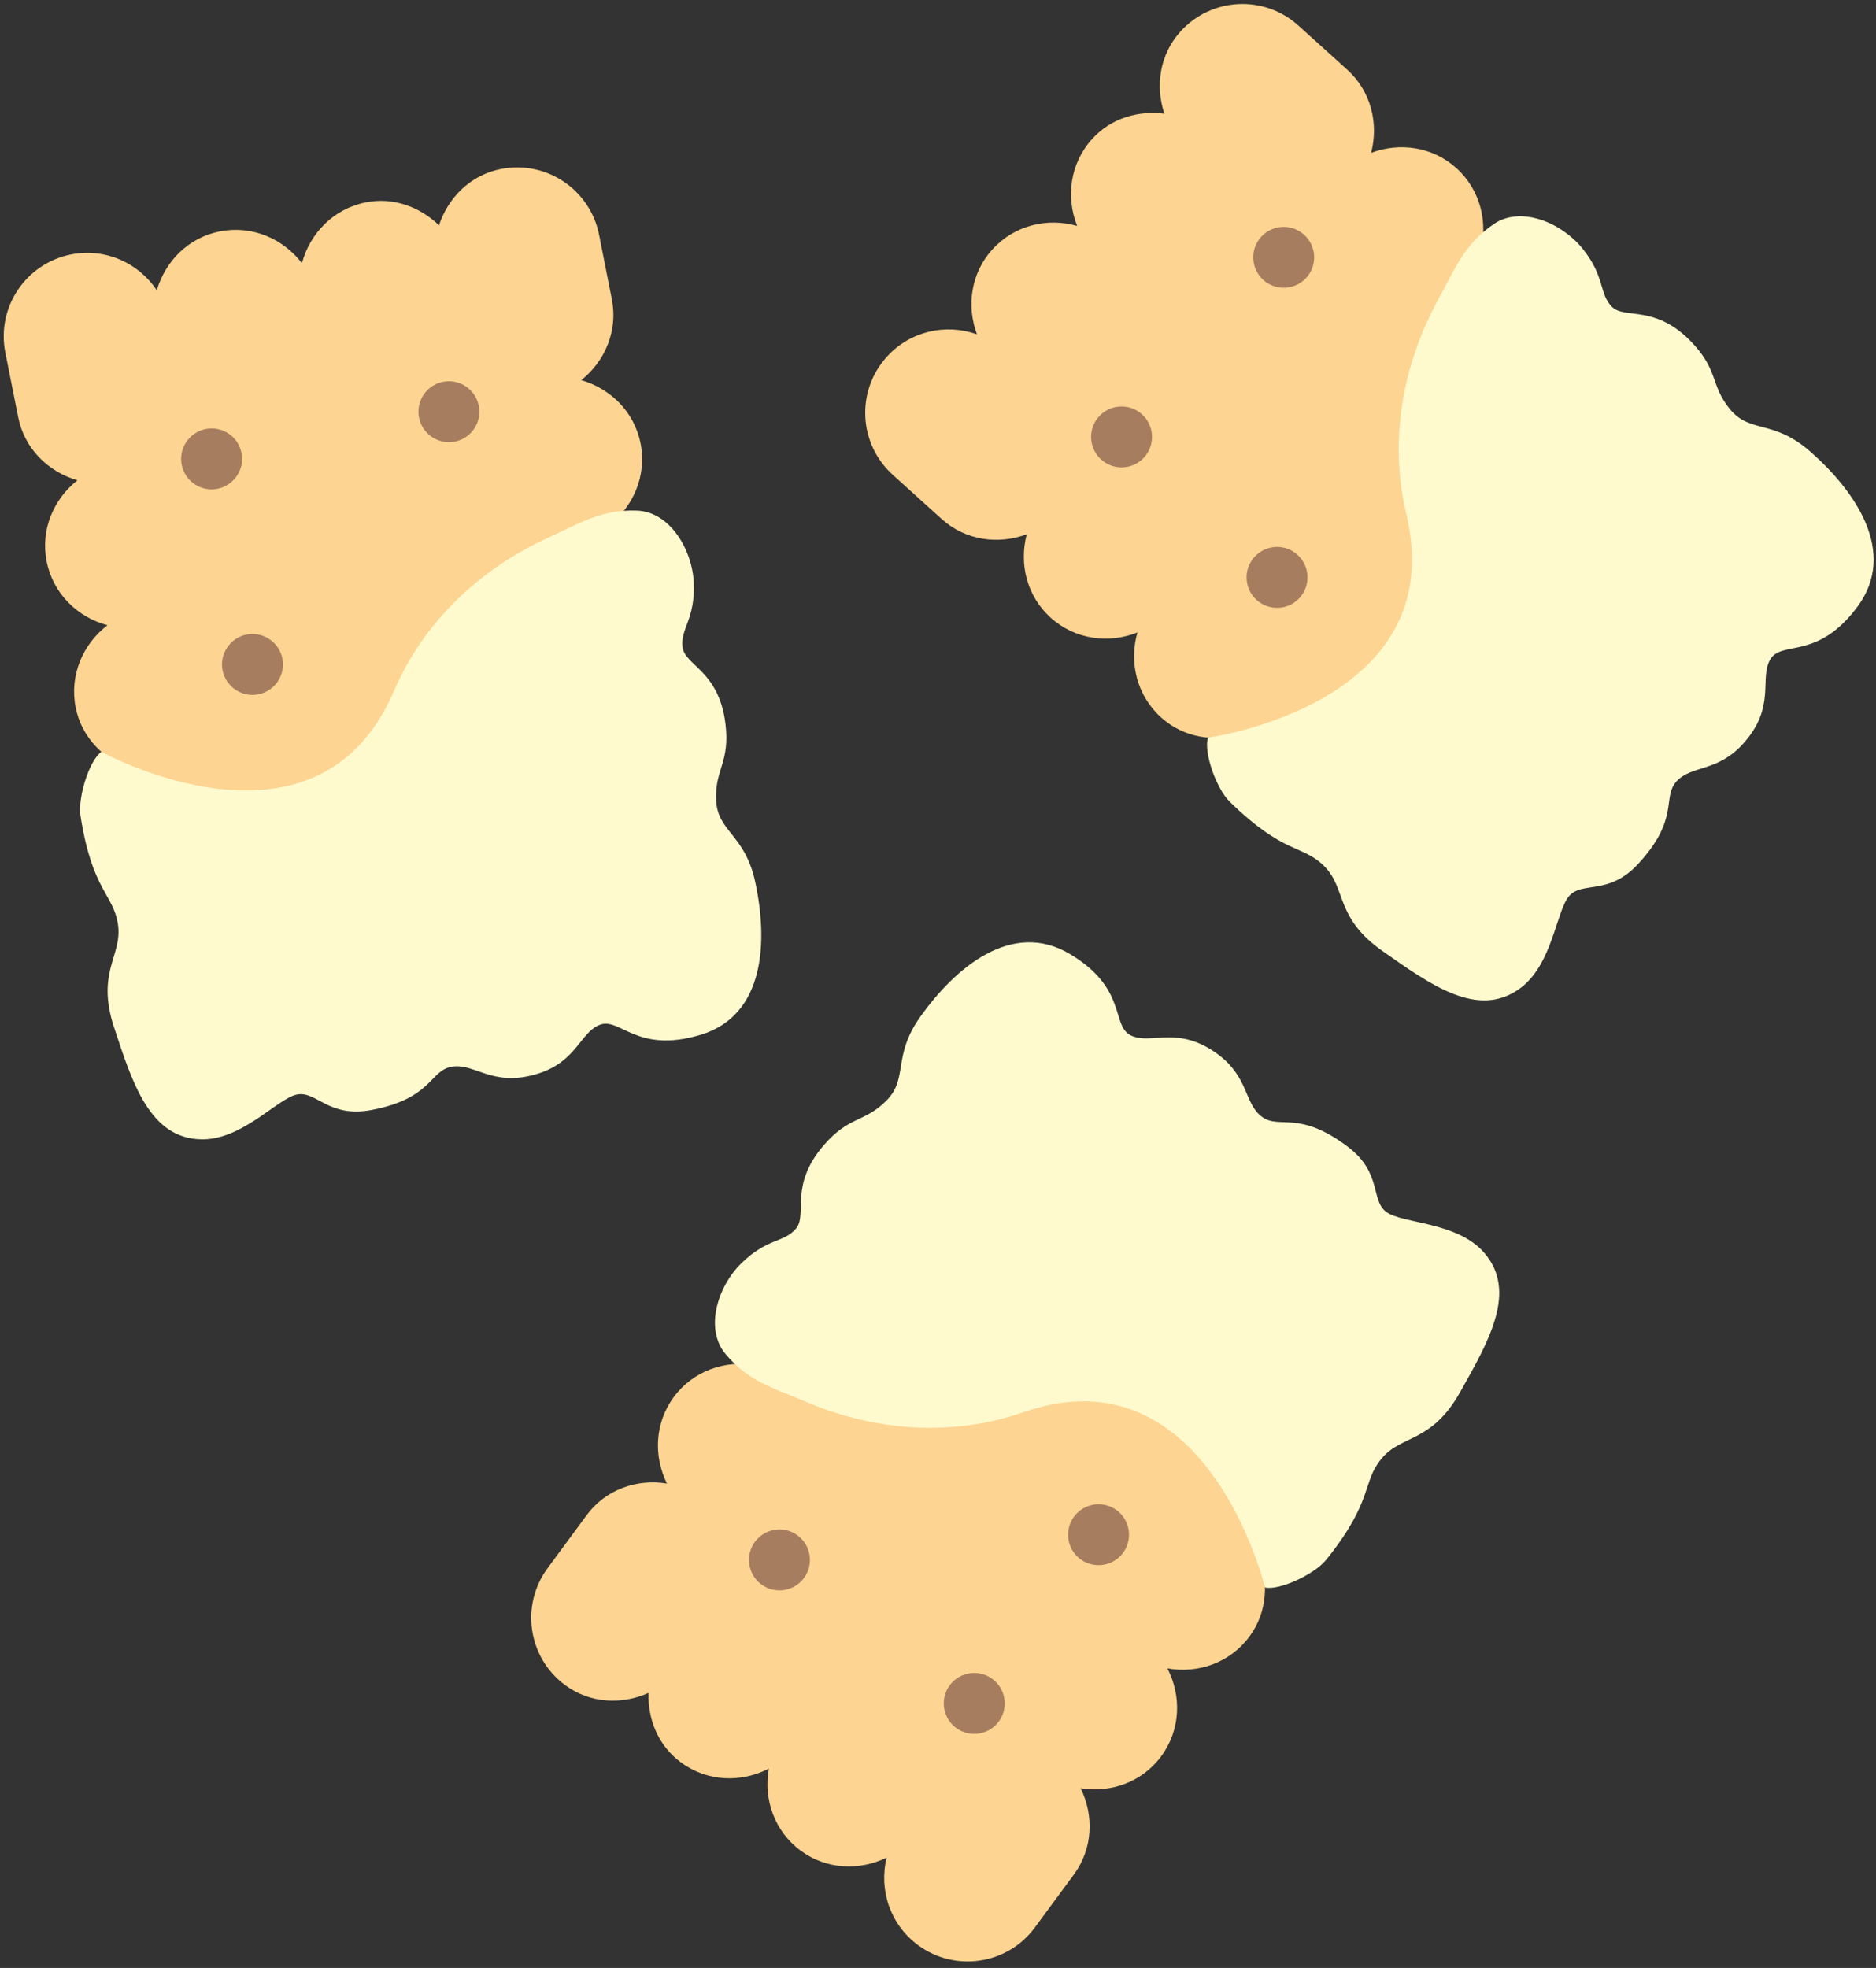
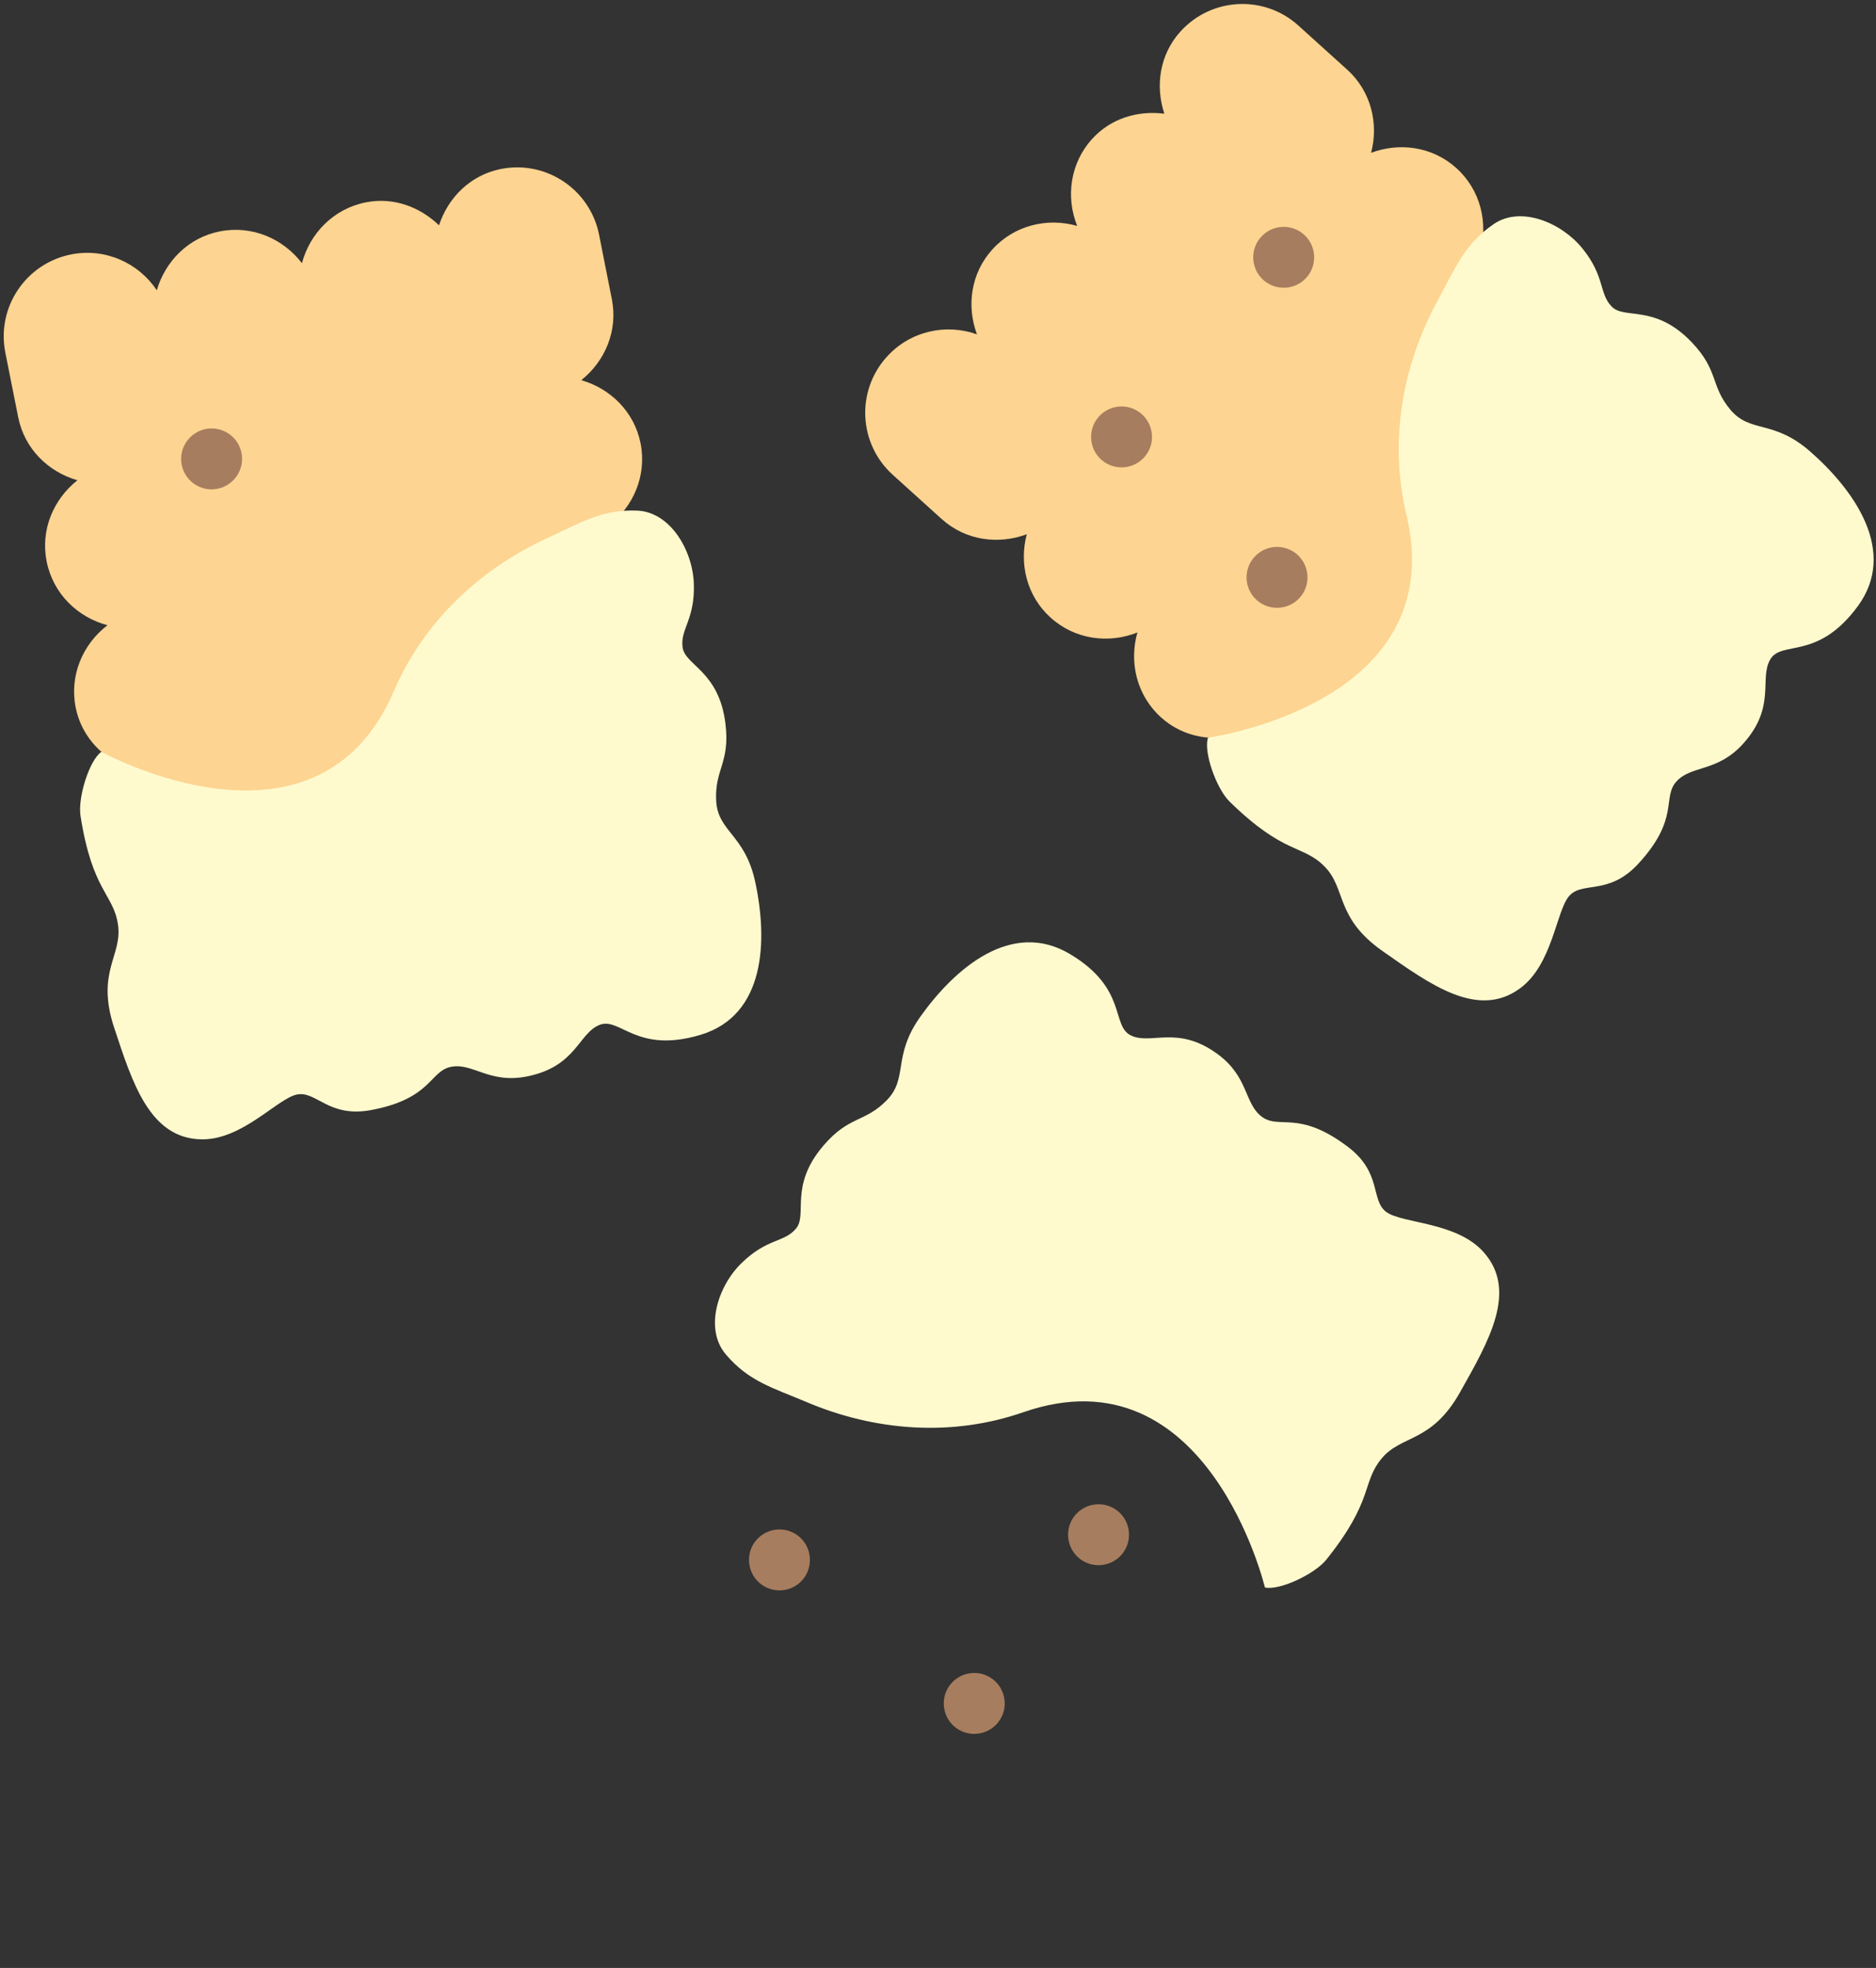
<svg xmlns="http://www.w3.org/2000/svg" version="1.1" id="Ebene_1" x="0px" y="0px" viewBox="0 0 27.028 28.346" style="enable-background:new 0 0 27.028 28.346;" xml:space="preserve">
  <rect x="0" y="0" width="27.028" height="28.346" fill="#333333" stroke="none" />
  <style type="text/css">
	.st0{fill:#FDD491;}
	.st1{fill:#A77D5F;}
	.st2{fill:#FFFACE;}
</style>
  <g>
    <g>
      <g>
        <path class="st0" d="M8.815,4.309L8.631,3.38c-0.13-0.652-0.763-1.075-1.415-0.946c-0.441,0.088-0.76,0.413-0.891,0.811     C6.05,2.981,5.67,2.835,5.269,2.915C4.804,3.008,4.465,3.361,4.35,3.791c-0.27-0.353-0.719-0.55-1.184-0.458     c-0.455,0.09-0.785,0.432-0.907,0.848C1.996,3.787,1.516,3.567,1.023,3.665C0.371,3.795-0.053,4.428,0.077,5.08l0.185,0.929     c0.091,0.457,0.434,0.788,0.853,0.909C0.772,7.19,0.581,7.629,0.672,8.087c0.093,0.466,0.446,0.804,0.876,0.919     c-0.353,0.27-0.55,0.719-0.458,1.184c0.087,0.435,0.406,0.751,0.797,0.886c-0.31,0.275-0.484,0.688-0.398,1.124     c0.083,0.418,0.382,0.722,0.751,0.867c-0.284,0.275-0.444,0.669-0.361,1.086l0.185,0.929c0.13,0.652,0.763,1.075,1.415,0.946     c0.473-0.094,0.818-0.456,0.926-0.895c0.269,0.364,0.726,0.566,1.199,0.472c0.466-0.093,0.804-0.446,0.919-0.876     c0.27,0.353,0.719,0.55,1.184,0.458c0.421-0.084,0.727-0.386,0.87-0.759c0.275,0.29,0.673,0.453,1.094,0.369     c0.652-0.13,1.075-0.763,0.946-1.415l-0.185-0.929c-0.083-0.417-0.381-0.721-0.75-0.866c0.285-0.275,0.445-0.67,0.362-1.087     C9.96,10.063,9.64,9.748,9.249,9.613c0.31-0.275,0.484-0.688,0.398-1.124C9.554,8.023,9.2,7.684,8.771,7.57     c0.353-0.27,0.55-0.719,0.458-1.184c-0.091-0.457-0.435-0.789-0.854-0.91C8.715,5.204,8.906,4.766,8.815,4.309z" />
        <g>
-           <path class="st1" d="M6.554,6.361c0.237-0.048,0.392-0.279,0.344-0.517C6.85,5.607,6.619,5.452,6.381,5.5      C6.144,5.547,5.99,5.779,6.037,6.017C6.085,6.254,6.317,6.408,6.554,6.361z" />
          <path class="st1" d="M3.135,7.04c0.237-0.048,0.392-0.279,0.344-0.517C3.432,6.286,3.2,6.132,2.962,6.18      c-0.237,0.048-0.392,0.28-0.344,0.517C2.666,6.934,2.898,7.088,3.135,7.04z" />
          <path class="st1" d="M7.143,9.321C7.38,9.274,7.534,9.042,7.487,8.805C7.439,8.567,7.207,8.413,6.97,8.461      C6.733,8.508,6.578,8.74,6.626,8.977C6.673,9.215,6.905,9.369,7.143,9.321z" />
-           <path class="st1" d="M3.724,10.001c0.237-0.048,0.392-0.279,0.344-0.517C4.02,9.247,3.788,9.093,3.551,9.14      C3.314,9.188,3.159,9.42,3.207,9.657C3.255,9.894,3.486,10.049,3.724,10.001z" />
          <path class="st1" d="M7.731,12.282c0.237-0.048,0.392-0.279,0.344-0.517c-0.048-0.237-0.28-0.392-0.517-0.344      c-0.237,0.048-0.392,0.28-0.344,0.517C7.262,12.175,7.494,12.33,7.731,12.282z" />
          <path class="st1" d="M4.312,12.962c0.237-0.048,0.392-0.279,0.344-0.517c-0.048-0.237-0.28-0.392-0.517-0.344      c-0.237,0.048-0.392,0.28-0.344,0.517C3.843,12.855,4.075,13.009,4.312,12.962z" />
        </g>
      </g>
      <path class="st2" d="M1.16,11.752c-0.041-0.261,0.124-0.798,0.301-0.923c0,0,3.102,1.714,4.212-0.871    c0.429-1,1.237-1.76,2.218-2.21C8.36,7.534,8.664,7.335,9.18,7.355c0.478,0.019,0.799,0.573,0.816,1.049    c0.019,0.522-0.197,0.654-0.162,0.919c0.035,0.265,0.525,0.337,0.618,1.104c0.068,0.562-0.157,0.653-0.134,1.105    s0.415,0.484,0.563,1.173c0.182,0.845,0.147,1.918-0.786,2.2c-0.932,0.281-1.161-0.264-1.461-0.141s-0.334,0.598-1.036,0.74    c-0.549,0.111-0.785-0.198-1.097-0.138s-0.277,0.459-1.153,0.623c-0.617,0.116-0.79-0.282-1.072-0.223    c-0.282,0.059-0.785,0.655-1.373,0.645c-0.745-0.012-0.995-0.81-1.259-1.611s0.121-1.034,0.056-1.48    C1.636,12.875,1.331,12.845,1.16,11.752z" />
    </g>
    <g>
      <g>
        <path class="st0" d="M19.409,1.003l-0.703-0.635c-0.493-0.446-1.254-0.407-1.7,0.087c-0.301,0.333-0.363,0.785-0.231,1.183     C16.398,1.59,16.007,1.7,15.733,2.003c-0.318,0.352-0.379,0.838-0.214,1.251c-0.428-0.122-0.905-0.012-1.223,0.34     c-0.311,0.344-0.372,0.815-0.221,1.222c-0.446-0.16-0.962-0.049-1.299,0.324c-0.446,0.493-0.407,1.254,0.087,1.7l0.703,0.635     c0.345,0.312,0.819,0.373,1.227,0.22c-0.112,0.422-0.003,0.888,0.343,1.201c0.352,0.318,0.838,0.379,1.251,0.214     c-0.122,0.428-0.012,0.905,0.34,1.223c0.33,0.298,0.774,0.36,1.169,0.235c-0.085,0.405,0.023,0.841,0.352,1.139     c0.316,0.285,0.738,0.351,1.12,0.247c-0.064,0.39,0.044,0.802,0.359,1.086l0.703,0.635c0.493,0.446,1.254,0.407,1.7-0.087     c0.323-0.358,0.383-0.854,0.209-1.271c0.433,0.131,0.92,0.02,1.243-0.337c0.318-0.352,0.379-0.838,0.214-1.251     c0.428,0.122,0.905,0.012,1.223-0.34c0.288-0.319,0.352-0.744,0.245-1.129c0.394,0.068,0.81-0.039,1.098-0.358     c0.446-0.493,0.407-1.254-0.087-1.7l-0.703-0.635c-0.316-0.285-0.736-0.35-1.119-0.247c0.064-0.391-0.044-0.803-0.359-1.088     c-0.33-0.298-0.774-0.36-1.169-0.235c0.085-0.405-0.023-0.841-0.352-1.139c-0.352-0.318-0.838-0.379-1.251-0.214     c0.122-0.428,0.012-0.905-0.34-1.223c-0.346-0.312-0.82-0.373-1.228-0.22C19.864,1.781,19.755,1.315,19.409,1.003z" />
        <g>
          <path class="st1" d="M18.821,4c0.162-0.18,0.147-0.458-0.033-0.62c-0.18-0.162-0.458-0.147-0.62,0.033      c-0.162,0.18-0.147,0.458,0.033,0.62C18.381,4.194,18.659,4.18,18.821,4z" />
          <path class="st1" d="M16.485,6.587c0.162-0.18,0.147-0.458-0.033-0.62c-0.18-0.162-0.458-0.147-0.62,0.033      c-0.162,0.18-0.147,0.458,0.033,0.62C16.045,6.781,16.323,6.767,16.485,6.587z" />
-           <path class="st1" d="M21.061,6.023c0.162-0.18,0.147-0.458-0.033-0.62c-0.18-0.162-0.458-0.147-0.62,0.033      c-0.162,0.18-0.147,0.458,0.033,0.62C20.621,6.217,20.9,6.203,21.061,6.023z" />
          <path class="st1" d="M18.725,8.61c0.162-0.18,0.147-0.458-0.033-0.62c-0.18-0.162-0.458-0.147-0.62,0.033      c-0.162,0.18-0.147,0.458,0.033,0.62C18.285,8.804,18.563,8.79,18.725,8.61z" />
          <path class="st1" d="M23.302,8.046c0.162-0.18,0.147-0.458-0.033-0.62c-0.18-0.162-0.458-0.147-0.62,0.033      c-0.162,0.18-0.147,0.458,0.033,0.62C22.862,8.241,23.14,8.226,23.302,8.046z" />
          <path class="st1" d="M20.966,10.633c0.162-0.18,0.147-0.458-0.033-0.62c-0.18-0.162-0.458-0.147-0.62,0.033      c-0.162,0.18-0.147,0.458,0.033,0.62C20.525,10.828,20.804,10.813,20.966,10.633z" />
        </g>
      </g>
      <path class="st2" d="M17.714,11.545c-0.189-0.185-0.378-0.714-0.31-0.92c0,0,3.512-0.477,2.858-3.214    c-0.253-1.058-0.059-2.15,0.459-3.097c0.248-0.453,0.373-0.794,0.799-1.086c0.394-0.27,0.983-0.017,1.281,0.354    c0.327,0.407,0.233,0.642,0.419,0.834c0.187,0.192,0.622-0.043,1.155,0.516c0.39,0.41,0.264,0.618,0.552,0.966    c0.289,0.348,0.621,0.14,1.152,0.605c0.65,0.569,1.263,1.451,0.683,2.234c-0.579,0.782-1.089,0.482-1.256,0.759    c-0.166,0.277,0.089,0.68-0.389,1.213c-0.374,0.417-0.747,0.31-0.962,0.545c-0.215,0.235,0.052,0.534-0.553,1.189    c-0.426,0.461-0.802,0.246-0.993,0.461s-0.238,0.994-0.716,1.337c-0.605,0.436-1.282-0.056-1.972-0.54s-0.521-0.902-0.839-1.221    C18.767,12.161,18.505,12.32,17.714,11.545z" />
    </g>
    <g>
      <g>
-         <path class="st0" d="M8.45,21.827L7.888,22.59c-0.394,0.535-0.28,1.289,0.255,1.683c0.362,0.266,0.817,0.283,1.2,0.112     c-0.01,0.38,0.138,0.759,0.468,1.001c0.382,0.282,0.872,0.293,1.266,0.089c-0.079,0.438,0.078,0.902,0.46,1.183     c0.373,0.275,0.848,0.289,1.238,0.099c-0.115,0.459,0.047,0.963,0.452,1.261c0.535,0.394,1.289,0.28,1.683-0.255L15.472,27     c0.276-0.375,0.289-0.852,0.097-1.242c0.431,0.069,0.884-0.085,1.161-0.461c0.282-0.382,0.293-0.872,0.089-1.266     c0.438,0.079,0.902-0.078,1.183-0.46c0.263-0.357,0.281-0.806,0.117-1.186c0.412,0.044,0.835-0.106,1.098-0.464     c0.253-0.343,0.276-0.769,0.134-1.139c0.395,0.025,0.793-0.123,1.045-0.465l0.562-0.763c0.394-0.535,0.28-1.289-0.255-1.683     c-0.388-0.286-0.888-0.297-1.285-0.081c0.088-0.444-0.071-0.918-0.459-1.204c-0.382-0.282-0.872-0.293-1.267-0.089     c0.079-0.438-0.078-0.902-0.46-1.183c-0.346-0.255-0.775-0.277-1.148-0.131c0.029-0.398-0.12-0.802-0.465-1.057     c-0.535-0.394-1.289-0.28-1.683,0.255l-0.562,0.763c-0.252,0.342-0.275,0.768-0.134,1.138c-0.395-0.025-0.794,0.123-1.047,0.466     c-0.263,0.357-0.281,0.806-0.117,1.186c-0.412-0.044-0.835,0.106-1.098,0.464c-0.282,0.382-0.293,0.872-0.089,1.267     c-0.438-0.079-0.902,0.078-1.183,0.46c-0.276,0.375-0.29,0.853-0.097,1.244C9.178,21.298,8.726,21.452,8.45,21.827z" />
        <g>
          <path class="st1" d="M11.49,22.115c-0.195-0.143-0.47-0.101-0.614,0.094c-0.143,0.195-0.101,0.471,0.094,0.614      c0.195,0.143,0.471,0.101,0.614-0.094C11.727,22.533,11.685,22.258,11.49,22.115z" />
          <path class="st1" d="M14.296,24.182c-0.195-0.143-0.47-0.101-0.614,0.094c-0.143,0.195-0.101,0.471,0.094,0.614      c0.195,0.143,0.471,0.101,0.614-0.094C14.534,24.601,14.491,24.325,14.296,24.182z" />
          <path class="st1" d="M13.28,19.684c-0.195-0.143-0.47-0.101-0.614,0.094c-0.143,0.195-0.101,0.471,0.094,0.614      c0.195,0.143,0.471,0.101,0.614-0.094C13.518,20.103,13.475,19.827,13.28,19.684z" />
          <path class="st1" d="M16.087,21.752c-0.195-0.143-0.47-0.101-0.614,0.094c-0.143,0.195-0.101,0.471,0.094,0.614      c0.195,0.143,0.471,0.101,0.614-0.094C16.324,22.17,16.282,21.895,16.087,21.752z" />
          <path class="st1" d="M15.07,17.254c-0.195-0.143-0.47-0.101-0.614,0.094c-0.143,0.195-0.101,0.471,0.094,0.614      c0.195,0.143,0.471,0.101,0.614-0.094C15.308,17.672,15.266,17.397,15.07,17.254z" />
-           <path class="st1" d="M17.877,19.321c-0.195-0.143-0.47-0.101-0.614,0.094c-0.143,0.195-0.101,0.471,0.094,0.614      c0.195,0.143,0.471,0.101,0.614-0.094C18.114,19.74,18.072,19.464,17.877,19.321z" />
        </g>
      </g>
      <path class="st2" d="M19.108,22.466c-0.165,0.206-0.673,0.447-0.884,0.4c0,0-0.824-3.447-3.482-2.524    c-1.028,0.357-2.133,0.273-3.127-0.149c-0.475-0.202-0.827-0.292-1.16-0.687c-0.308-0.366-0.115-0.976,0.225-1.309    c0.373-0.366,0.615-0.295,0.788-0.5c0.172-0.205-0.105-0.615,0.399-1.2c0.369-0.429,0.588-0.324,0.906-0.646    c0.318-0.322,0.078-0.632,0.487-1.207c0.501-0.704,1.318-1.401,2.155-0.902c0.836,0.499,0.588,1.036,0.881,1.174    c0.293,0.138,0.667-0.156,1.245,0.266c0.452,0.331,0.383,0.713,0.638,0.903c0.255,0.19,0.526-0.105,1.238,0.432    c0.501,0.378,0.325,0.774,0.558,0.942s1.012,0.138,1.402,0.579c0.493,0.558,0.072,1.281-0.342,2.016    c-0.413,0.735-0.845,0.608-1.131,0.956C19.616,21.357,19.8,21.602,19.108,22.466z" />
    </g>
  </g>
</svg>